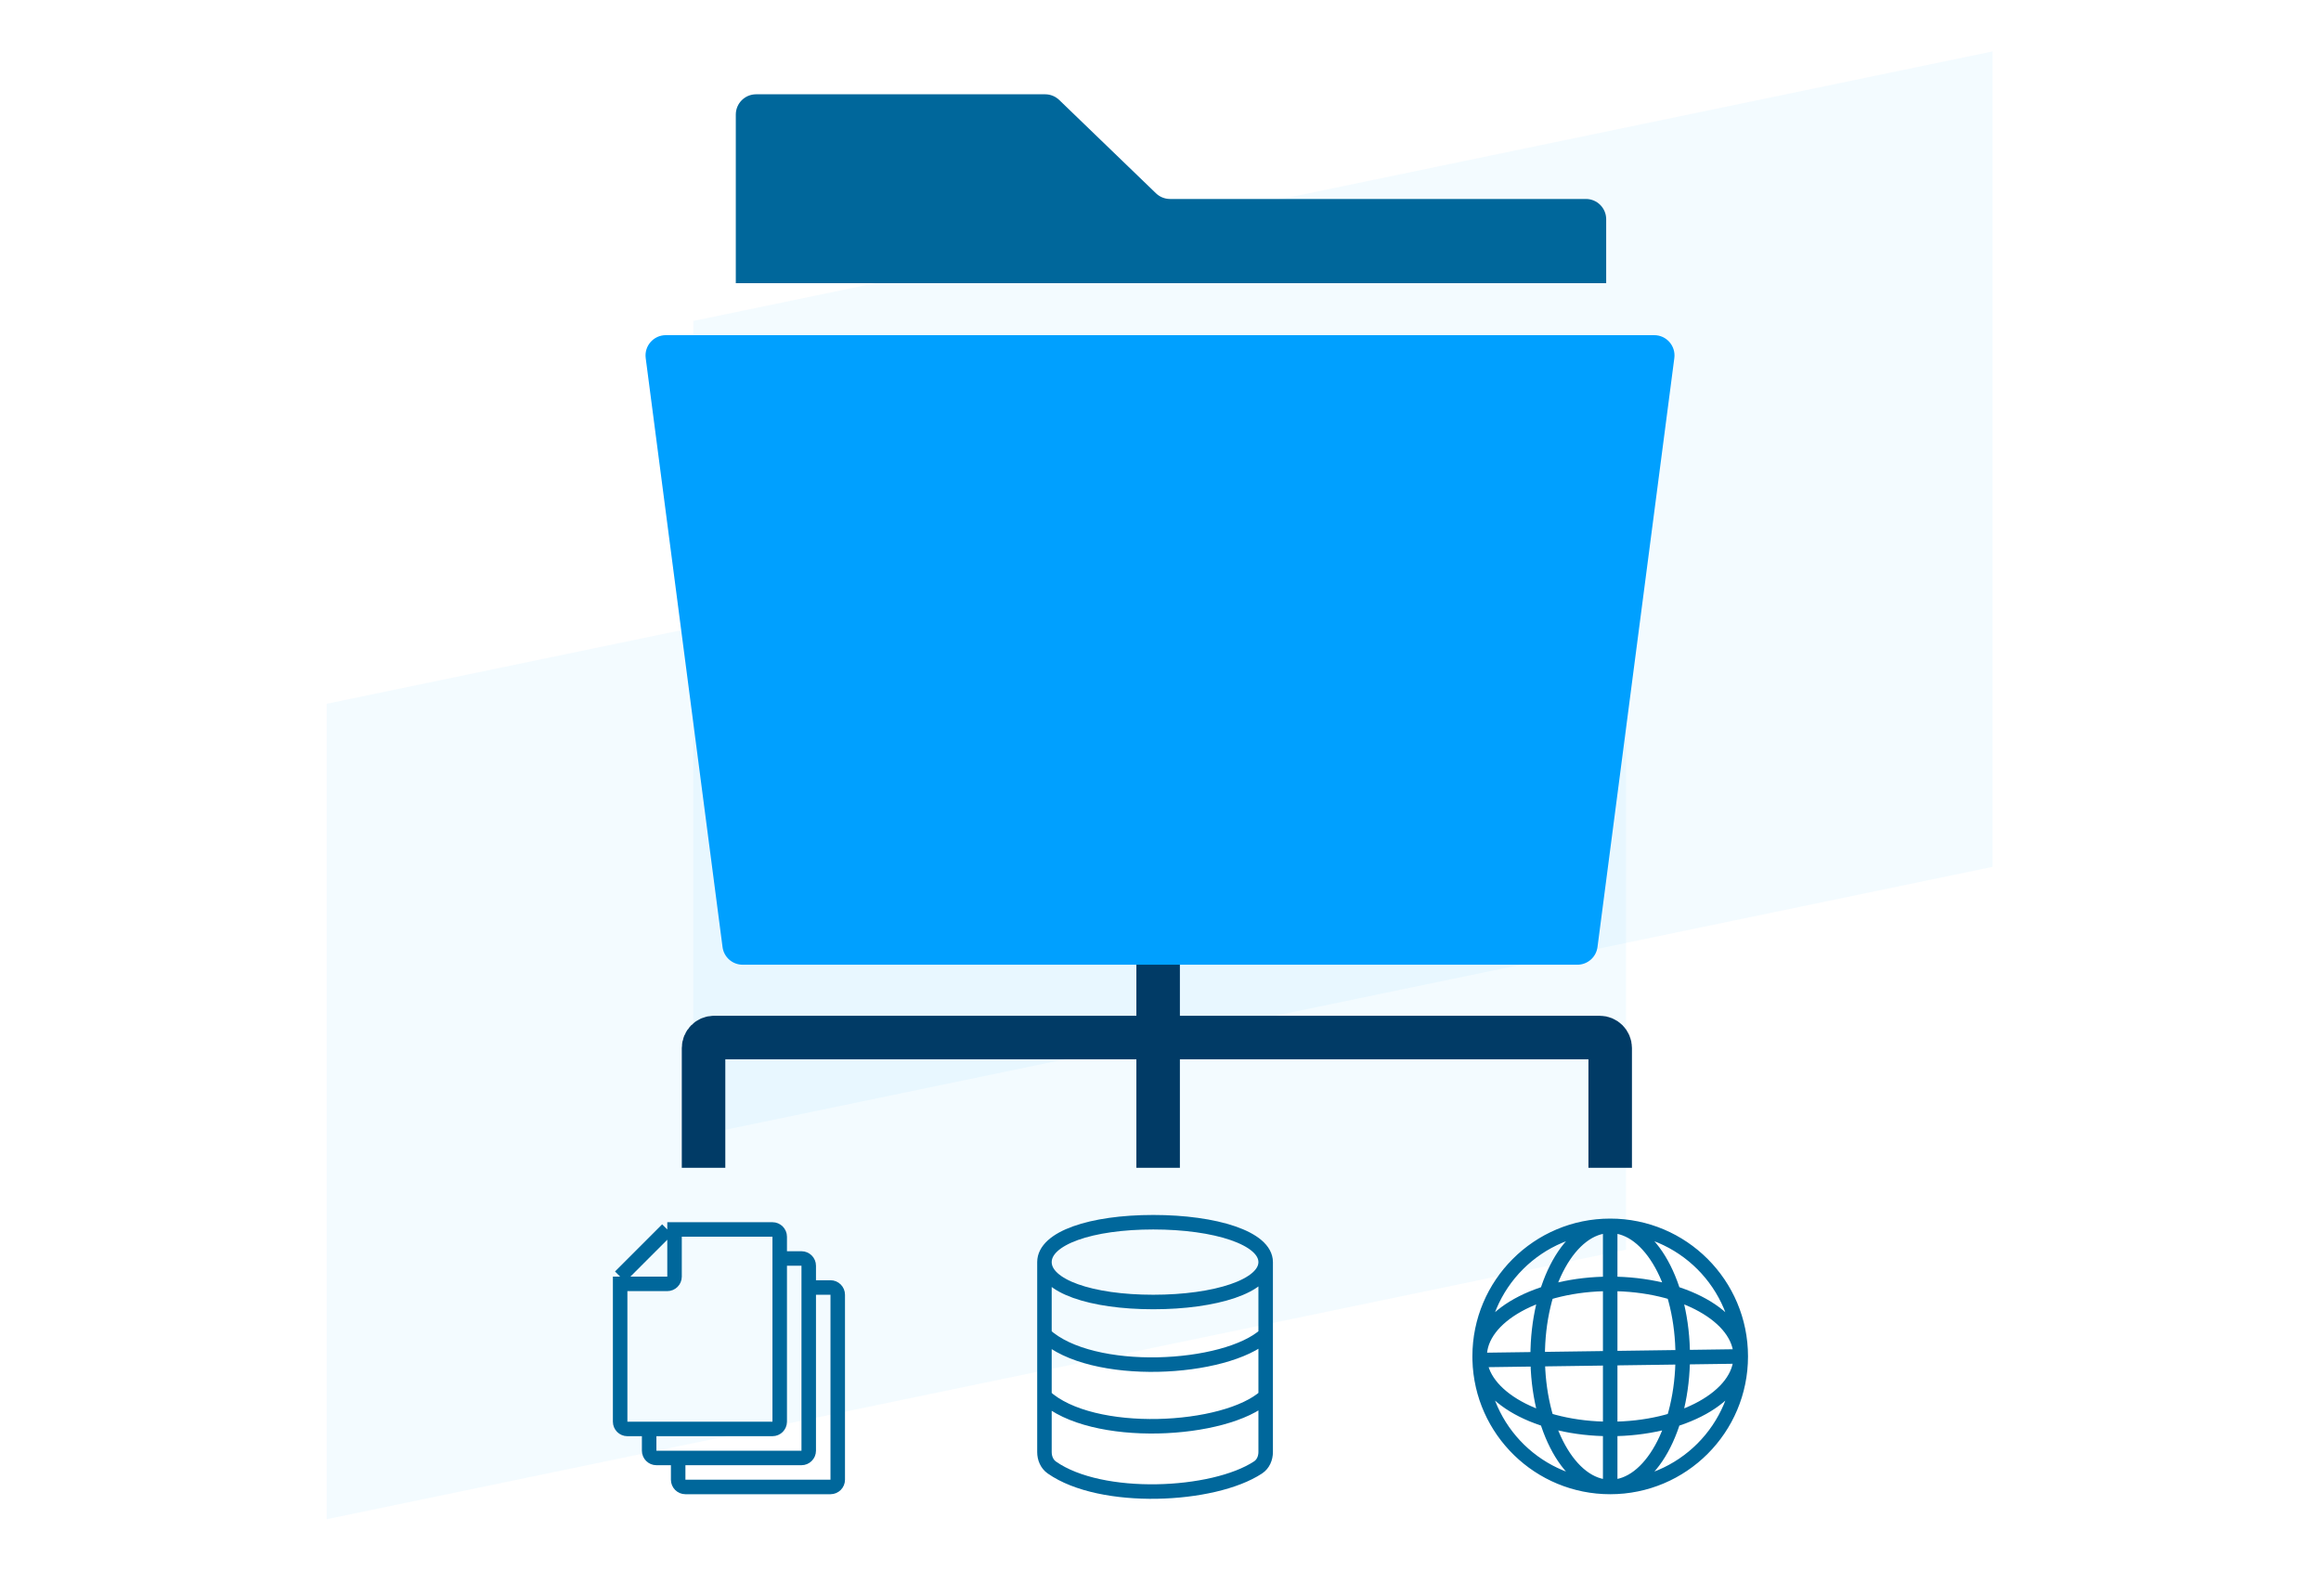
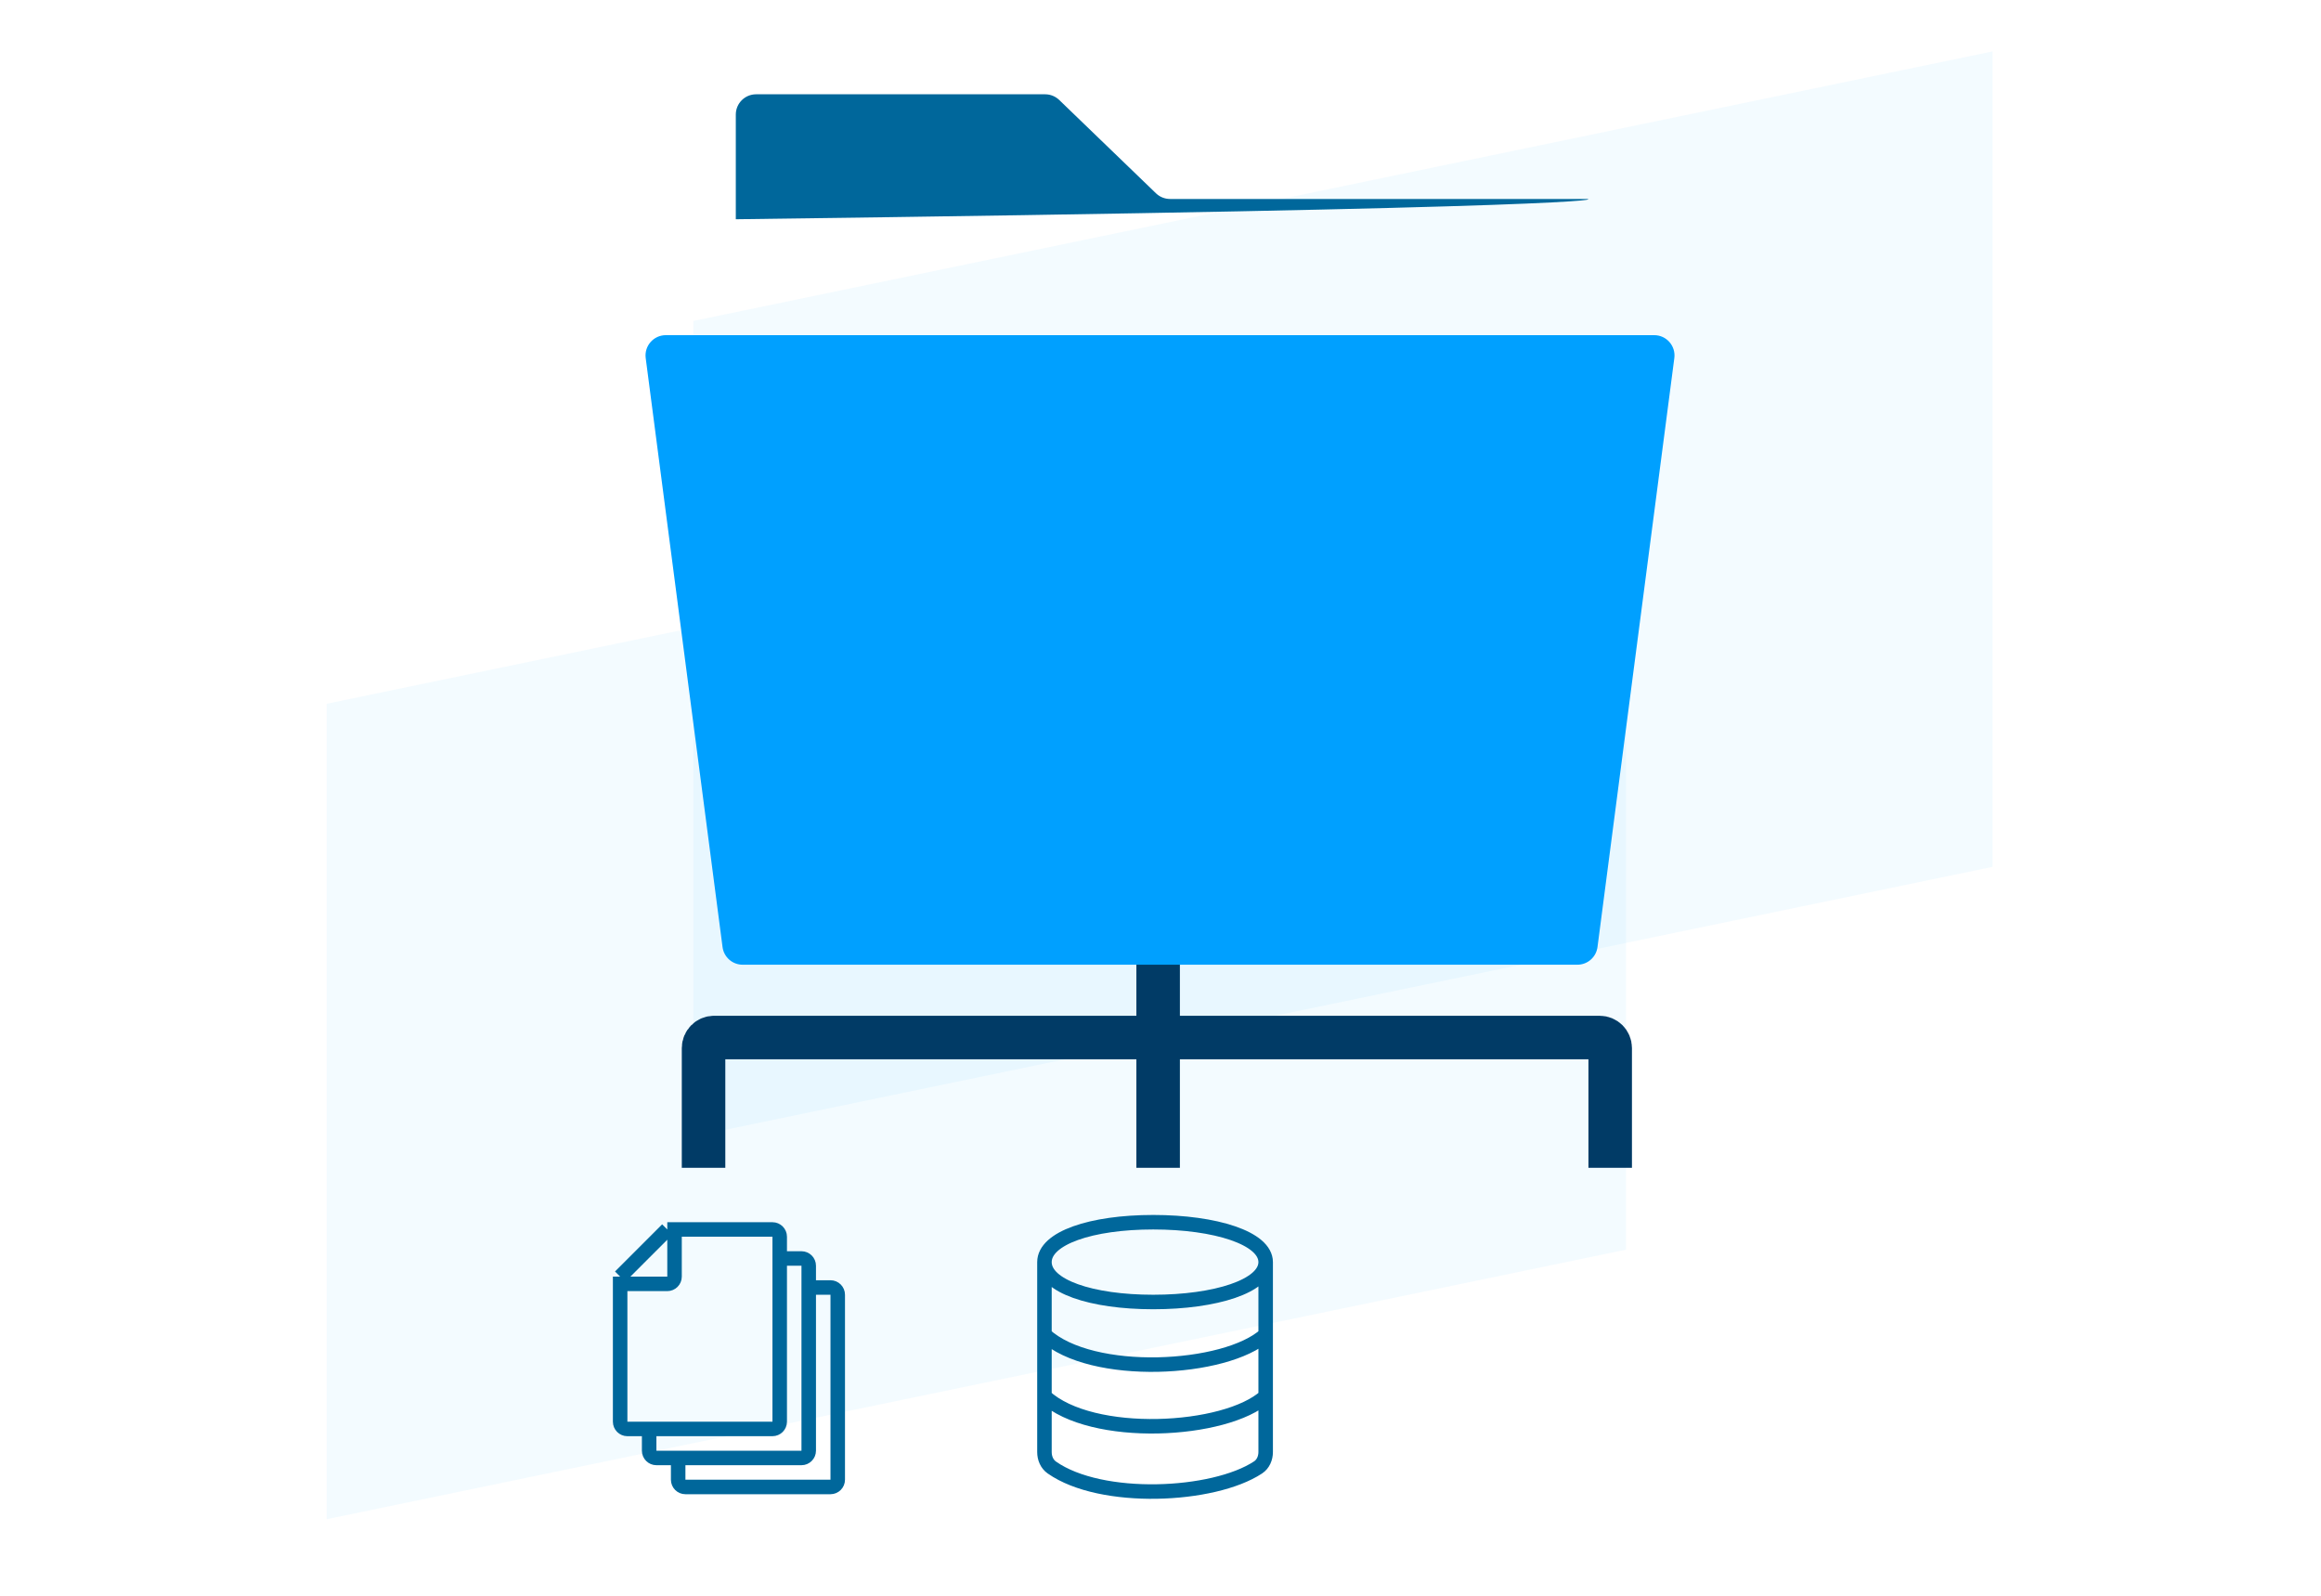
<svg xmlns="http://www.w3.org/2000/svg" width="320" height="220" viewBox="0 0 320 220" fill="none">
  <path opacity="0.05" d="M95.597 44.246L274.724 7.087L274.724 119.508L95.597 156.667L95.597 44.246Z" fill="#00A0FF" />
  <path opacity="0.05" d="M45.05 97.023L224.177 59.863L224.177 172.285L45.05 209.444L45.05 97.023Z" fill="#00A0FF" />
  <path d="M159.674 143.039H98.449C97.649 143.039 97 143.687 97 144.487L97 161M159.674 143.039H220.551C221.351 143.039 222 143.687 222 144.487V161M159.674 143.039V116M159.674 143.039V161" stroke="#013B66" stroke-width="6" />
  <path d="M89.024 49.365C88.806 47.691 90.109 46.207 91.796 46.207H228.07C229.757 46.207 231.06 47.691 230.842 49.365L220.248 130.566C220.067 131.958 218.88 133 217.476 133H102.39C100.986 133 99.799 131.958 99.618 130.566L89.024 49.365Z" fill="#00A0FF" />
-   <path d="M146.038 13.784C145.517 13.281 144.821 13 144.097 13H104.242C102.698 13 101.446 14.252 101.446 15.796V39.038H221.447V30.227C221.447 28.682 220.195 27.431 218.651 27.431H161.315C160.591 27.431 159.896 27.15 159.374 26.647L146.038 13.784Z" fill="#00679B" />
+   <path d="M146.038 13.784C145.517 13.281 144.821 13 144.097 13H104.242C102.698 13 101.446 14.252 101.446 15.796V39.038V30.227C221.447 28.682 220.195 27.431 218.651 27.431H161.315C160.591 27.431 159.896 27.15 159.374 26.647L146.038 13.784Z" fill="#00679B" />
  <path d="M92 169.5L85.5 176M92 169.5H106.5C107.052 169.5 107.5 169.948 107.5 170.5V173.5M92 169.5C92.552 169.5 93 169.948 93 170.5V176C93 176.552 92.552 177 92 177H86.5C85.948 177 85.5 176.552 85.5 176M85.5 176V196C85.5 196.552 85.948 197 86.5 197H89.5M107.5 173.5V196C107.5 196.552 107.052 197 106.5 197H89.5M107.5 173.5H110.5C111.052 173.5 111.5 173.948 111.5 174.5V177.5M111.5 177.5V200C111.5 200.552 111.052 201 110.5 201H93.5M111.5 177.5H114.5C115.052 177.5 115.5 177.948 115.5 178.5V204C115.5 204.552 115.052 205 114.5 205H94.5C93.948 205 93.5 204.552 93.5 204V201M93.5 201H90.5C89.948 201 89.5 200.552 89.5 200V197" stroke="#00679B" stroke-width="2" />
  <path d="M144 192.5V200.187C144 201.024 144.336 201.839 145.021 202.319C151.826 207.094 167.286 206.372 173.451 202.306C174.157 201.841 174.5 201.018 174.5 200.173V192.5M144 192.5C150.5 198.5 169 197.5 174.5 192.5M144 192.5V184M174.5 192.5V184M144 184C150.5 190 169 189 174.5 184M144 184V174M174.5 184V174M144 174C144 177.314 150.44 179.5 159 179.5C167.56 179.5 174.5 177.314 174.5 174M144 174C144 170.686 150.44 168.5 159 168.5C167.56 168.5 174.5 170.686 174.5 174" stroke="#00679B" stroke-width="2" />
-   <path d="M240 187C240 196.941 231.941 205 222 205M240 187C240 177.059 231.941 169 222 169M240 187L204.007 187.5M240 187C240 192.523 231.941 197 222 197C212.059 197 204 192.523 204 187M240 187C240 181.477 231.941 177 222 177C212.059 177 204 181.477 204 187M222 205C212.226 205 204.272 197.21 204.007 187.5M222 205V169M222 205C216.477 205 212 196.941 212 187C212 177.059 216.477 169 222 169M222 205C227.523 205 232 196.941 232 187C232 177.059 227.523 169 222 169M204 187C204 177.059 212.059 169 222 169M204 187C204 187.167 204.002 187.334 204.007 187.5" stroke="#00679B" stroke-width="2" />
</svg>